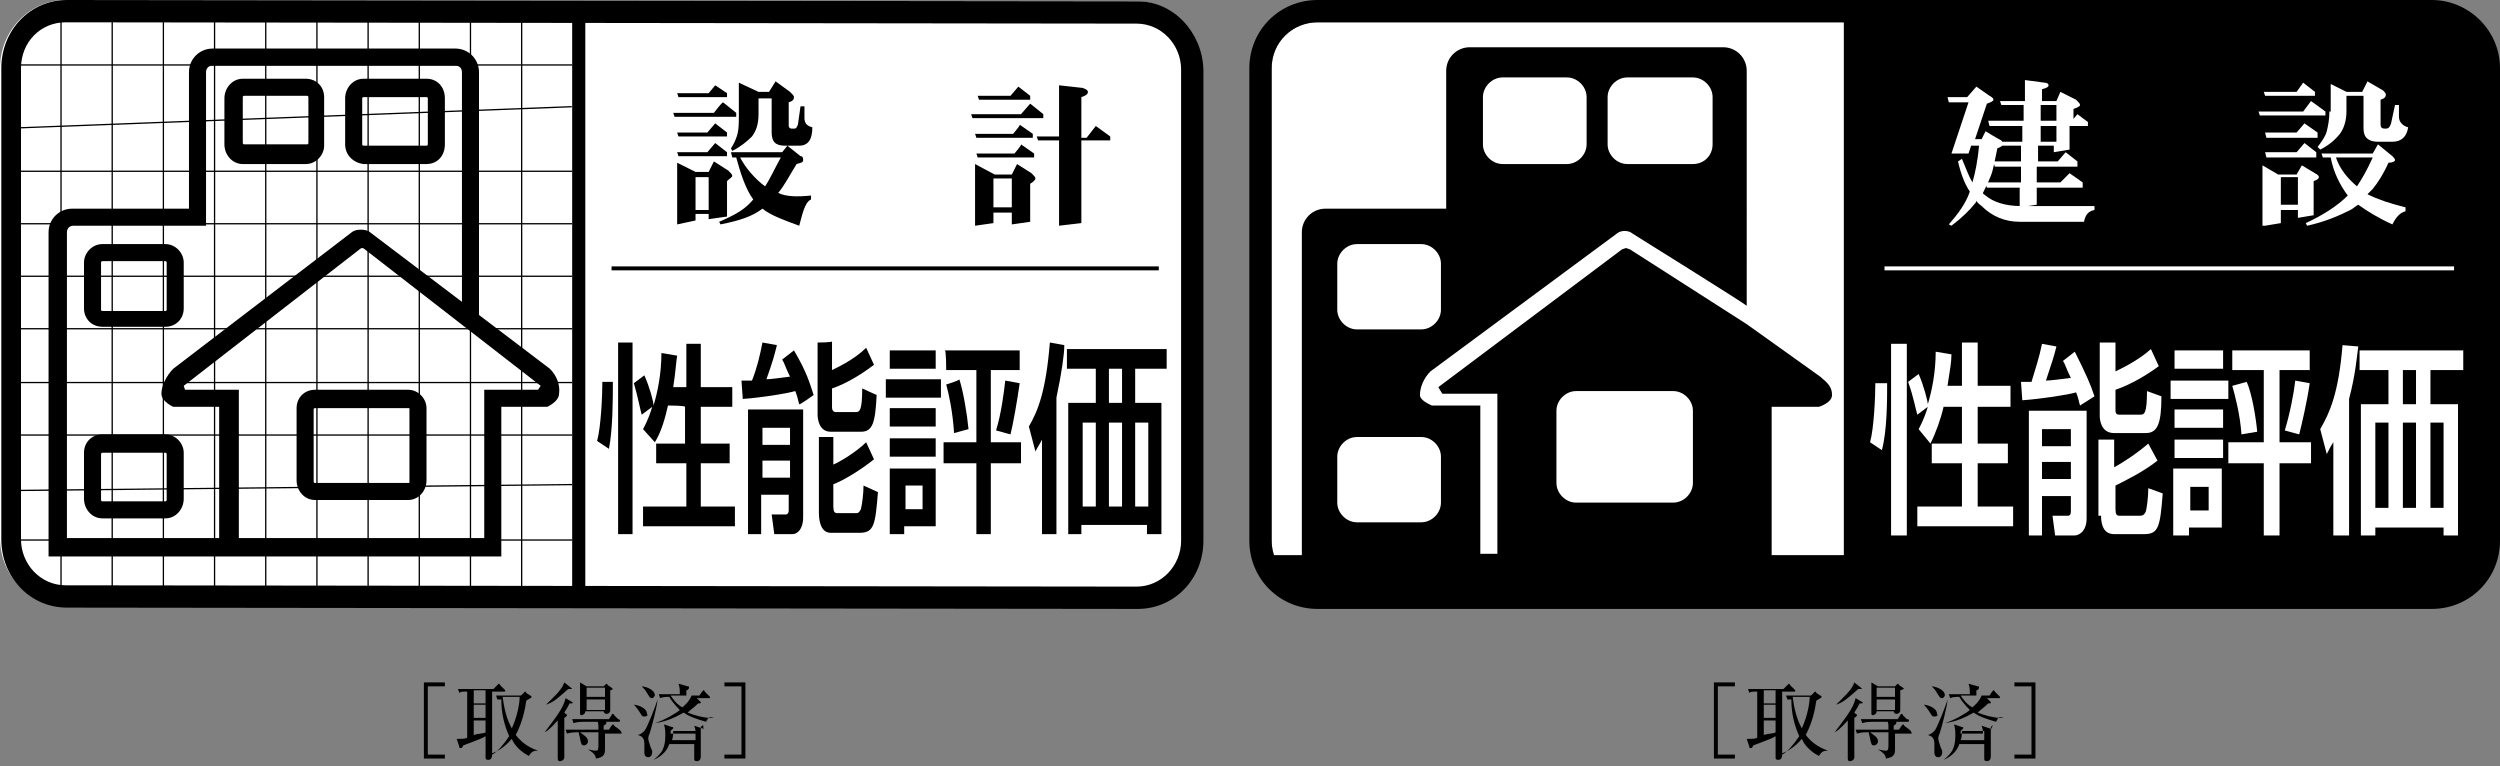
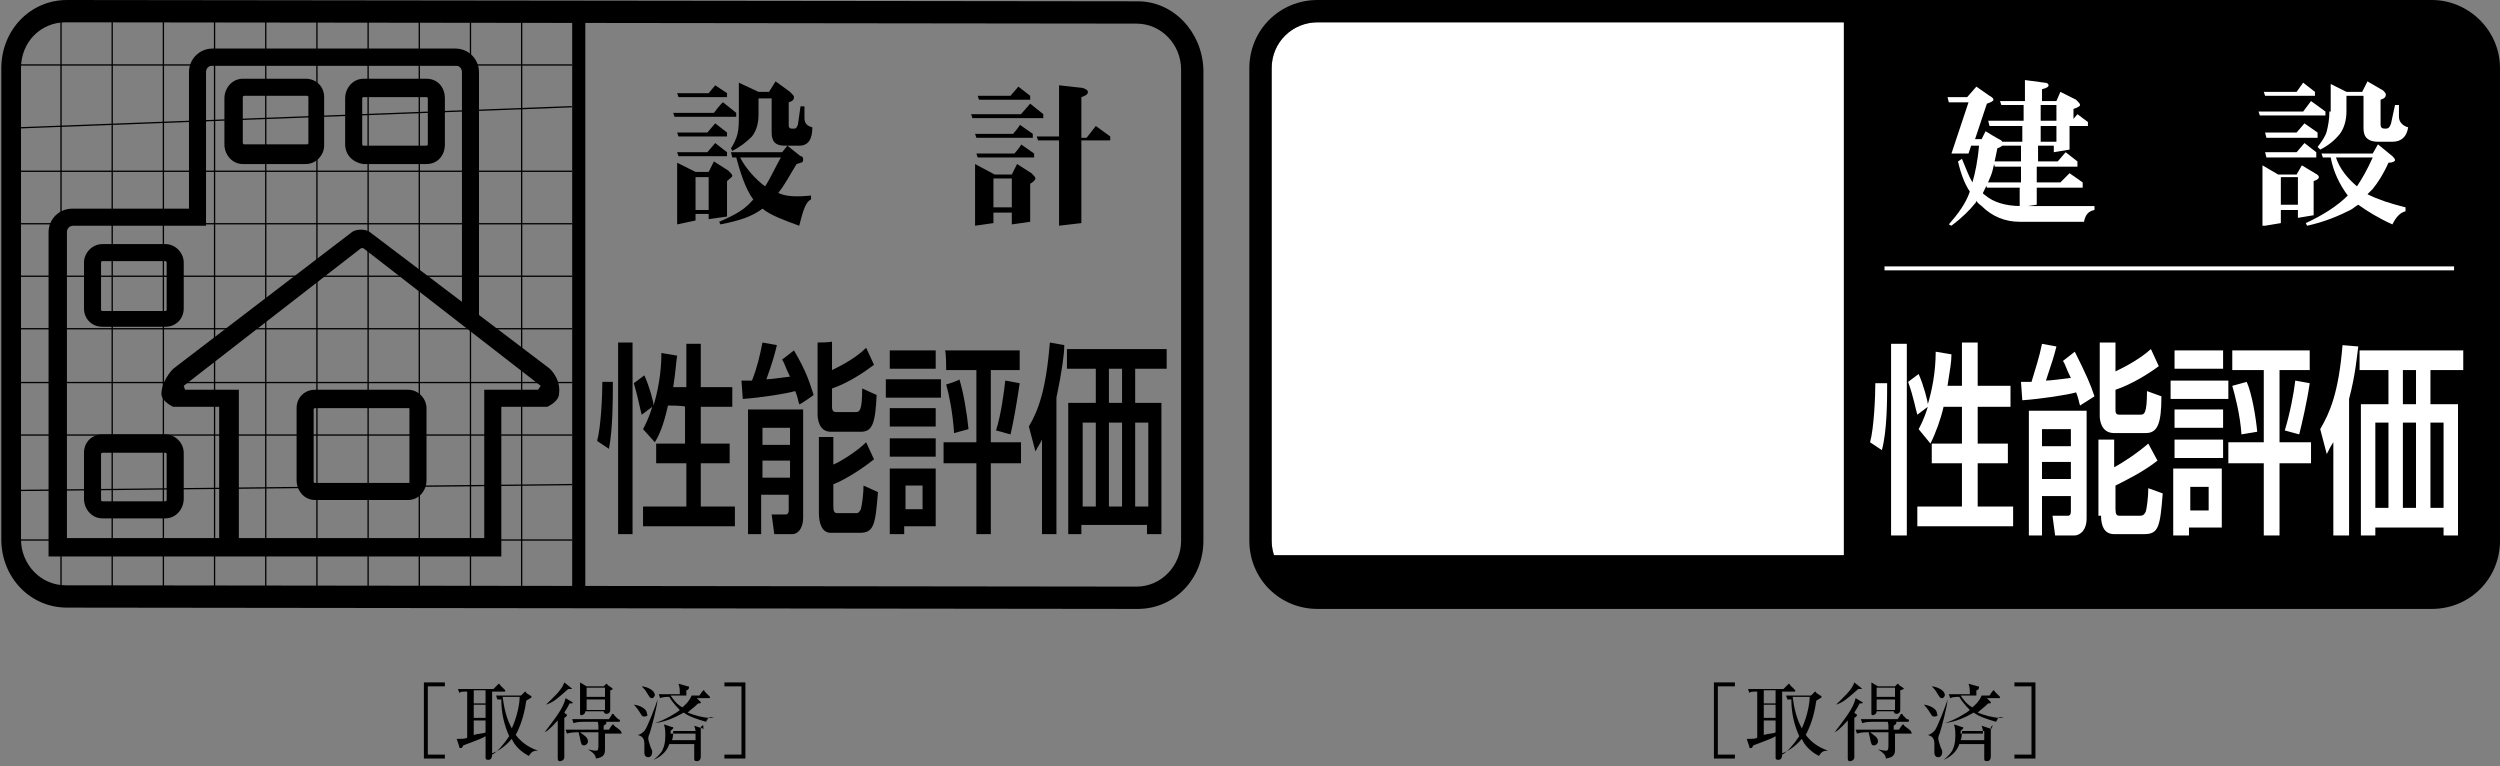
<svg xmlns="http://www.w3.org/2000/svg" version="1.1" id="_レイヤー_2" x="0px" y="0px" viewBox="0 0 190.5 58.4" style="enable-background:new 0 0 190.5 58.4;" xml:space="preserve">
  <rect x="0" y="0" width="190.5" height="58.4" fill="#808080" stroke="none" />
  <style type="text/css">
	.st0{fill:#FFFFFF;}
	.st1{fill:none;}
</style>
  <g id="_配置">
-     <path class="st0" d="M86.6,0.1L5,0C2.3,0,0,2.3,0,5.2L0,41c0,2.8,2.2,5.2,5,5.2l81.6,0.1c2.8,0,5-2.3,5-5.2l0-35.9   C91.6,2.4,89.4,0.1,86.6,0.1z" />
-     <rect x="46.6" y="20.3" width="41.7" height="0.3" />
    <path d="M86.7,0.1L5.1,0c-2.8,0-5,2.3-5,5.2l0,35.9c0,2.9,2.2,5.2,5,5.2l81.6,0.1c2.8,0,5-2.3,5-5.2l0-35.9   C91.6,2.4,89.4,0.1,86.7,0.1z M90,41.2c0,1.9-1.5,3.5-3.4,3.5L5,44.6c-1.9,0-3.4-1.6-3.4-3.5l0-35.9c0-2,1.5-3.5,3.4-3.5l81.6,0.1   c1.9,0,3.4,1.6,3.4,3.5L90,41.2z" />
-     <line class="st1" x1="43.8" y1="0.7" x2="43.8" y2="45.3" />
    <line class="st1" x1="44.1" y1="0.7" x2="44" y2="45.3" />
    <rect x="43.6" y="0.7" width="1" height="44.6" />
    <rect x="8.5" y="0.9" width="0.1" height="44.3" />
    <rect x="4.6" y="0.9" width="0.1" height="44.3" />
    <rect x="12.4" y="0.9" width="0.1" height="44.3" />
    <rect x="16.3" y="0.9" width="0.1" height="44.3" />
    <rect x="24.1" y="0.9" width="0.1" height="44.3" />
    <polygon points="20.2,0.9 20.2,45.2 20.3,45.2 20.3,0.9  " />
    <polygon points="28,1 28,45.2 28.1,45.2 28.1,1  " />
    <rect x="31.9" y="1" width="0.1" height="44.3" />
    <rect x="39.7" y="1" width="0.1" height="44.3" />
    <polygon points="35.8,1 35.8,45.2 35.9,45.2 35.9,1  " />
    <rect x="0.7" y="37.1" transform="matrix(1 -1.059430e-02 1.059430e-02 1 -0.393 0.237)" width="42.9" height="0.1" />
    <rect x="0.7" y="41.1" width="42.9" height="0.1" />
    <rect x="0.7" y="33.1" width="42.9" height="0.1" />
    <rect x="0.7" y="29.1" width="42.9" height="0.1" />
    <rect x="0.7" y="21" width="42.9" height="0.1" />
    <rect x="0.7" y="25" width="42.9" height="0.1" />
    <rect x="0.7" y="17" width="42.9" height="0.1" />
    <rect x="0.7" y="13" width="42.9" height="0.1" />
    <rect x="0.7" y="4.9" width="42.9" height="0.1" />
    <rect x="0.7" y="8.9" transform="matrix(0.999 -3.819980e-02 3.819980e-02 0.999 -0.328 0.855)" width="42.9" height="0.1" />
    <path d="M50.9,30.9c-0.2,0.9-0.5,2-1,2.8L49,32.7c0.1-0.2,0.4-0.7,0.7-1.7l0,0l-0.8,0.6c-0.1-0.3-0.3-1.4-0.6-2.4l0.8-0.6   c0.4,0.9,0.7,2,0.7,2.3h0c0.3-1,0.6-2.4,0.6-4l1.2,0.2c-0.1,0.6-0.1,1.1-0.3,2.4h1l0-3.3h1.1l0,3.3l2.4,0v1.5h-2.4l0,2.8l2.2,0v1.5   l-2.2,0v3.3l2.6,0v1.5l-7,0v-1.5l3.3,0v-3.3H50v-1.5h2.2v-2.8C52.2,30.9,50.9,30.9,50.9,30.9z M47.1,26.1h1.1l0,14.6h-1.1   C47.1,40.7,47.1,26.1,47.1,26.1z M46.7,29.1c0,1.3,0,3.6-0.3,5.1l-0.9-0.6c0.3-1.1,0.4-3.5,0.4-4.5C45.9,29.1,46.7,29.1,46.7,29.1z   " />
    <path d="M60.2,32.6l0,1.3h-2.1v-1.3H60.2z M57,40.7h1v-3l2.1,0v1.2c0,0.2-0.1,0.3-0.2,0.3l-1.1,0l0.2,1.5l1.4,0   c0.3,0,0.8-0.3,0.8-1.3v-8.2h-4.2L57,40.7z M60.2,35.1v1.3h-2.1v-1.3L60.2,35.1z M62.3,26.1l0,5.5c0,0.3,0.1,1.3,1,1.3h2.3   c0.9,0,1.1-0.7,1.2-2.8l-1.1-0.5c0,1.7-0.2,1.8-0.5,1.8l-1.5,0c-0.3,0-0.3-0.3-0.3-0.4l0-1.4c1.2-0.4,2.4-1.2,3.2-1.8l-0.6-1.3   c-0.9,0.9-2.2,1.5-2.6,1.7l0-2.2C63.5,26.1,62.3,26.1,62.3,26.1z M62.4,39.1c0,0.7,0.2,1.5,0.9,1.5h2.2c1.1,0,1.2-0.6,1.4-3.1   L65.8,37c0,0.6-0.1,1.4-0.2,1.8c-0.1,0.2-0.2,0.3-0.3,0.3l-1.5,0c-0.2,0-0.3-0.1-0.3-0.5v-1.7c0.8-0.3,2.1-1.1,3.1-1.9L66,33.7   c-0.7,0.7-2,1.5-2.5,1.7l0-2.1h-1.1C62.4,33.4,62.4,39.1,62.4,39.1z M62,30.1c-0.3-0.9-0.5-1.7-1.5-3.4l-0.9,0.7   c0.2,0.3,0.2,0.5,0.6,1.3c-0.8,0.1-1.5,0.2-1.8,0.2c0.5-1.4,0.6-1.8,0.8-2.6l-1.1-0.2c-0.2,1-0.4,1.9-0.8,2.9l-0.8,0l0.1,1.4   c1.4-0.1,3.3-0.4,4-0.6c0.2,0.5,0.2,0.7,0.3,1C60.9,30.9,62,30.1,62,30.1z" />
    <path d="M70.3,37l0,1.8h-1.3V37C68.9,37,70.3,37,70.3,37z M72.1,28.2h2.3v5.5l-2.5,0v1.6h2.5l0,5.4l1.1,0l0-5.4h2.3v-1.6l-2.3,0   l0-5.5h2.2l0-1.5l-5.7,0C72.1,26.7,72.1,28.2,72.1,28.2z M67.8,28.1h3.5l0-1.4l-3.5,0L67.8,28.1z M76.6,29   c-0.1,0.9-0.3,2.5-0.7,3.8l1.1,0.3c0.2-0.8,0.5-2.5,0.7-3.9C77.7,29.2,76.6,29,76.6,29z M67.8,40.7h1.1v-0.6h2.4l0-4.4l-3.5,0   L67.8,40.7z M67.5,30.3l4.2,0l0-1.4l-4.2,0C67.5,28.9,67.5,30.3,67.5,30.3z M72.1,29.3c0.2,0.7,0.5,2.1,0.6,3.7l1.1-0.3   c-0.1-1.1-0.4-2.9-0.7-3.8C73.1,29,72.1,29.3,72.1,29.3z M67.8,32.5l3.5,0v-1.4l-3.5,0L67.8,32.5z M67.8,34.8l3.5,0v-1.4l-3.5,0   V34.8z" />
    <path d="M85.5,32.2l0,6.4h-1l0-6.4H85.5z M81.3,26.6v1.5h2.2v2.6l-2.1,0l0,10l1,0l0-0.7l5,0v0.7h1.1l0-10l-2,0v-2.6l2.4,0v-1.5   C88.9,26.6,81.3,26.6,81.3,26.6z M85.5,28.1v2.6h-1v-2.6H85.5z M83.5,32.2v6.4h-1l0-6.4C82.5,32.2,83.5,32.2,83.5,32.2z M87.5,32.2   v6.4l-1,0l0-6.4C86.5,32.2,87.5,32.2,87.5,32.2z M79.4,40.7l1.1,0l0-10.4c0.4-1.9,0.6-3.3,0.6-4L80,26.1c-0.3,3.7-0.9,5.2-1.6,6.4   l0.5,1.9c0.2-0.4,0.3-0.5,0.5-0.9h0C79.4,33.5,79.4,40.7,79.4,40.7z" />
    <path d="M53,13.5h1l0,2.5h-1C53,16,53,13.5,53,13.5z M54,7.1h-2.4l0.1,0.3l3.7,0V7.1l-0.9-0.6L54,7.1z M54.4,8.6l-3.1,0l0.1,0.3   l4.7,0V8.6l-1-0.8C55,7.8,54.4,8.6,54.4,8.6z M53.9,10.1l-2.3,0l0.1,0.3l3.7,0l0-0.3l-0.9-0.7C54.5,9.4,53.9,10.1,53.9,10.1z    M53.9,11.6h-2.3l0.1,0.3l3.7,0v-0.3l-0.9-0.7L53.9,11.6z M51.6,17.1l1.4-0.3v-0.5h1v0.4l1.4-0.2v-2.7c0.2-0.2,0.4-0.3,0.4-0.4   c0-0.1-0.1-0.2-0.3-0.4l-1.1-0.7L54,13.1l-1,0l-1.4-0.7C51.6,12.4,51.6,17.1,51.6,17.1z M56.3,8.7c0,0.6,0,1.1-0.1,1.5   c-0.1,0.4-0.3,0.8-0.5,1.1l0.1,0.2c0.6-0.3,1.1-0.7,1.5-1.1c0.3-0.4,0.5-0.9,0.5-1.7l0-1.2h1l0,2.6c0,0.7,0.3,1,1,1h1.1   c0.7,0,1-0.5,1-1.4c-0.4-0.1-0.6-0.3-0.6-0.7V8.1h-0.3l-0.2,1.4c-0.1,0.2-0.1,0.3-0.3,0.3l-0.2,0c-0.1,0-0.2-0.1-0.2-0.2V7.8   c0.3-0.1,0.4-0.2,0.4-0.4c0-0.1-0.1-0.2-0.3-0.4l-1.1-0.8l-0.5,0.8h-0.8l-1.5-0.7C56.3,6.5,56.3,8.7,56.3,8.7z M59.6,11.6l-3.9,0   l0.1,0.4h0.3c0.3,1.1,0.7,2.4,1.3,3.2l0,0c-0.6,0.7-1.2,1.1-2.6,1.7l0.1,0.2c1.5-0.3,2.4-0.6,3.2-1.2c0.6,0.5,1.7,0.9,2.8,1.3   c0.2-0.7,0.4-1.8,0.9-2l0-0.3c-1,0.1-1.9,0.1-2.5-0.2c0.5-0.6,0.9-1.4,1.4-2.2c0.3-0.1,0.5-0.1,0.5-0.3c0-0.1,0-0.3-0.2-0.3l-1-0.8   L59.6,11.6L59.6,11.6z M59.5,12c-0.4,0.7-0.8,1.6-1.2,2.2c-0.7-0.5-1.5-1.4-1.9-2.2C56.4,12,59.5,12,59.5,12z" />
    <path d="M75.7,13.6l1.4,0l0,2.2l-1.4,0C75.7,15.8,75.7,13.6,75.7,13.6z M77,7.3h-2.5l0.1,0.3h3.9V7.3l-0.9-0.7L77,7.3z M77.8,8.7   l-3.8,0l0.1,0.3l5.4,0V8.7l-1-0.8L77.8,8.7z M77.2,10.2l-2.9,0l0.1,0.3l4.3,0v-0.3l-1-0.7C77.8,9.5,77.2,10.2,77.2,10.2z    M77.3,11.7l-2.9,0l0.1,0.3l4.3,0l0-0.3l-1-0.7C77.9,11,77.3,11.7,77.3,11.7z M74.3,17.2l1.4-0.2v-0.8l1.4,0v0.9l1.4-0.2V14   c0.2-0.1,0.4-0.3,0.4-0.4c0-0.1-0.1-0.2-0.3-0.4l-1.1-0.7l-0.4,0.8h-1.3l-1.5-0.8C74.3,12.5,74.3,17.2,74.3,17.2z M82.8,10.5h-0.4   l0-3.1c0.3-0.1,0.5-0.2,0.5-0.4c0-0.1-0.1-0.2-0.4-0.3l-1.8-0.2l0,3.9h-1.7l0.1,0.3h1.6l0,6.5l1.7-0.2v-6.3l2.2,0v-0.3l-1.1-0.8   L82.8,10.5z" />
    <path d="M32.5,6l-4.8,0c-0.8,0-1.4,0.7-1.4,1.5v3.5c0,0.8,0.6,1.4,1.4,1.5h4.8c0.8,0,1.4-0.6,1.4-1.5l0-3.5C33.9,6.6,33.3,6,32.5,6   z M32.6,11c0,0.1-0.1,0.1-0.1,0.1h-4.8c-0.1,0-0.1-0.1-0.1-0.1l0-3.5c0-0.1,0.1-0.1,0.1-0.1l4.8,0c0.1,0,0.1,0.1,0.1,0.1   C32.6,7.4,32.6,11,32.6,11z" />
    <path d="M23.3,6l-4.8,0c-0.8,0-1.4,0.7-1.4,1.5v3.5c0,0.8,0.6,1.5,1.4,1.5l4.8,0c0.8,0,1.4-0.7,1.4-1.4V7.4C24.7,6.6,24.1,6,23.3,6   z M23.5,10.9c0,0.1-0.1,0.1-0.1,0.1h-4.8c-0.1,0-0.1-0.1-0.1-0.2V7.4c0-0.1,0.1-0.1,0.1-0.1l4.8,0c0.1,0,0.1,0.1,0.1,0.1V10.9z" />
    <path d="M12.6,33.1l-4.8,0c-0.8,0-1.4,0.6-1.4,1.4v3.5c0,0.8,0.6,1.5,1.4,1.5l4.8,0c0.8,0,1.4-0.7,1.4-1.5l0-3.5   C14,33.8,13.4,33.1,12.6,33.1z M12.7,38.1c0,0.1-0.1,0.1-0.1,0.1l-4.8,0c-0.1,0-0.1-0.1-0.1-0.1v-3.5c0-0.1,0.1-0.1,0.1-0.1h4.8   c0.1,0,0.1,0.1,0.1,0.1V38.1z" />
    <path d="M12.6,18.6l-4.8,0c-0.8,0-1.4,0.7-1.4,1.4l0,3.5c0,0.8,0.6,1.4,1.4,1.4l4.8,0c0.8,0,1.4-0.6,1.4-1.4l0-3.5   C14,19.3,13.4,18.6,12.6,18.6z M12.7,23.6c0,0.1-0.1,0.1-0.1,0.1l-4.8,0c-0.1,0-0.1-0.1-0.1-0.1V20c0-0.1,0.1-0.1,0.1-0.1h4.8   c0.1,0,0.1,0.1,0.1,0.1L12.7,23.6z" />
    <path d="M31.1,29.7H24c-0.8,0-1.4,0.6-1.4,1.4l0,5.5c0,0.8,0.6,1.5,1.4,1.5l7.1,0c0.8,0,1.4-0.7,1.4-1.5l0-5.5   C32.5,30.4,31.9,29.7,31.1,29.7z M31.2,36.7c0,0.1,0,0.1-0.1,0.1l-7.1,0c0,0-0.1,0-0.1-0.1l0-5.5c0,0,0-0.1,0.1-0.1l7.1,0   c0.1,0,0.1,0,0.1,0.1L31.2,36.7z" />
    <path d="M41.9,28.1l-5.4-4.1l0-18.5c0-1-0.8-1.8-1.8-1.8l-18.5,0c-1,0-1.8,0.8-1.8,1.8l0,10.4l-8.9,0c-1,0-1.8,0.8-1.8,1.8l0,24.7   l30.9,0c0.1,0,0.1,0,0.2,0l3.4,0v-1.3l0,0l0-10.1l3.5,0c0,0,0.9-0.4,0.9-1C42.7,29.3,42.4,28.6,41.9,28.1z M16.7,41L5.1,41v0   l0-23.3c0-0.3,0.2-0.5,0.5-0.5l10.1,0l0-11.7c0-0.3,0.2-0.5,0.5-0.5l18.5,0c0.3,0,0.5,0.2,0.5,0.5l0,17.5l-7-5.3   c0,0-0.2-0.2-0.7-0.2c-0.5,0-0.7,0.2-0.7,0.2L13.2,28.1c-0.5,0.5-0.9,1.3-0.9,1.9c0,0.6,0.9,1,0.9,1l3.5,0   C16.7,30.9,16.7,41,16.7,41z M41,29.7l-4.1,0l0,11.3l-18.7,0l0-11.3h-4.1L14,29.4l13.4-10.4c0,0,0.1-0.1,0.2-0.1l0,0   c0.1,0,0.2,0.1,0.2,0.1l13.4,10.4C41.2,29.4,41,29.7,41,29.7z" />
    <path d="M32.3,57.8V52h1.6v0.3h-1.3v5.2h1.3v0.3C33.9,57.8,32.3,57.8,32.3,57.8z" />
    <path d="M40.3,57.6c-0.6-0.3-1.1-0.8-1.3-1.3c-0.6,0.7-1.2,1-1.5,1.1c0,0.2,0,0.5-0.3,0.5c-0.2,0-0.2-0.1-0.2-0.2   c0-0.1,0-0.6,0-0.7c0-0.1,0-0.8,0-0.9c-0.3,0.2-1.2,0.5-1.7,0.7c-0.1,0.2-0.1,0.2-0.2,0.2c-0.1,0-0.1,0-0.1-0.1l-0.2-0.6   c0.2,0,0.2,0,0.3,0c0.1,0,0.4,0,0.5-0.1v-3.5c-0.4,0-0.5,0-0.6,0.1l-0.1-0.3c0.5,0,1,0,1,0h1.7l0.3-0.3c0.1-0.1,0.1-0.1,0.1-0.1   c0,0,0.1,0,0.1,0.1l0.3,0.3c0,0,0.1,0.1,0.1,0.1c0,0.1,0,0.1-0.1,0.1h-0.9c0,2.4,0,2.7,0,4.8c0.4-0.2,0.9-0.8,1.3-1.4   c-0.4-0.9-0.6-1.8-0.6-2.8c-0.2,0-0.2,0-0.3,0l-0.1-0.3c0.5,0,1,0,1,0h0.9l0.2-0.2c0.1-0.1,0.1-0.1,0.1-0.1c0,0,0.1,0,0.1,0.1   l0.3,0.2c0.1,0,0.1,0.1,0.1,0.1c0,0,0,0.1-0.1,0.1c-0.1,0.1-0.2,0.1-0.3,0.2c-0.2,1.5-0.7,2.4-0.8,2.6c0.3,0.4,0.8,0.9,1.7,1.2v0   C40.6,57.2,40.5,57.3,40.3,57.6L40.3,57.6z M37,52.6h-0.9v1H37V52.6z M37,53.7h-0.9v1H37V53.7z M37,54.9h-0.9V56   c0.3-0.1,0.8-0.1,0.9-0.2V54.9z M38.6,53.1c-0.1,0-0.2,0-0.3,0c0.1,0.8,0.3,1.7,0.7,2.4c0.5-1.1,0.6-2.1,0.6-2.4   C39.6,53.1,38.6,53.1,38.6,53.1z" />
    <path d="M43.6,53.6c0,0-0.1,0-0.2,0c-0.1,0.2-0.2,0.4-0.4,0.7l0.1,0.1c0.1,0,0.1,0.1,0.1,0.1s0,0.1-0.2,0.2c0,0.8,0,1.8,0,2.4   c0,0.1,0,0.5,0,0.6c0,0.2-0.2,0.3-0.3,0.3c-0.1,0-0.2,0-0.2-0.2c0-0.1,0-0.6,0-0.7c0-0.4,0-0.6,0-2.2c-0.2,0.2-0.6,0.7-1,0.9l0,0   c0.9-1.2,1.4-1.8,1.6-2.6l0.5,0.3C43.6,53.5,43.7,53.5,43.6,53.6C43.7,53.6,43.6,53.6,43.6,53.6L43.6,53.6z M43.3,52.5   c-0.8,0.7-1.1,1-1.7,1.2l0,0c0.6-0.6,1.2-1.1,1.4-1.7l0.5,0.4c0,0,0.1,0.1,0.1,0.1C43.6,52.5,43.5,52.5,43.3,52.5L43.3,52.5z    M47.3,55.9h-1.2c0,0.2,0,1,0,1.1c0,0.4,0,0.7-0.7,0.8c0-0.2-0.1-0.4-0.6-0.7l0,0c0.4,0.1,0.5,0.1,0.6,0.1c0.2,0,0.2-0.1,0.2-0.6   c0-0.1,0-0.6,0-0.8h-1.4c0.4,0.3,0.6,0.4,0.6,0.7c0,0.2-0.2,0.3-0.3,0.3c-0.2,0-0.2-0.1-0.3-0.5c0-0.1-0.1-0.4-0.1-0.5h-0.1   c-0.2,0-0.5,0-0.8,0.1l-0.1-0.3c0.4,0,0.8,0,1,0h1.5c0-0.4,0-0.5-0.1-0.7l0.6,0.1c0.1,0,0.1,0,0.1,0.1c0,0.1-0.1,0.1-0.2,0.2v0.3   h0.4l0.2-0.3c0.1-0.1,0.1-0.1,0.1-0.1c0,0,0.1,0,0.1,0.1l0.4,0.3c0,0,0.1,0.1,0.1,0.1C47.4,55.9,47.4,55.9,47.3,55.9L47.3,55.9z    M47.2,55h-2.7c-0.1,0-0.5,0-0.8,0.1l-0.1-0.3c0.4,0,0.9,0,1,0h1.8l0.2-0.3c0-0.1,0.1-0.1,0.1-0.1c0,0,0.1,0,0.1,0.1l0.3,0.3   C47.2,54.8,47.3,54.9,47.2,55C47.3,54.9,47.2,55,47.2,55z M46.5,52.6c0,0.2,0,1.2,0,1.5c0,0.3-0.3,0.3-0.3,0.3   c-0.1,0-0.2-0.1-0.2-0.2h-1.4c0,0.2-0.2,0.3-0.3,0.3c-0.1,0-0.1-0.1-0.1-0.1c0,0,0-0.1,0-0.1c0-0.3,0-1.2,0-1.6c0-0.4,0-0.5,0-0.7   l0.5,0.3H46l0.1-0.1c0,0,0.1-0.1,0.1-0.1c0,0,0.1,0,0.1,0.1l0.3,0.2c0,0,0.1,0.1,0.1,0.1C46.7,52.5,46.6,52.6,46.5,52.6L46.5,52.6z    M46.1,52.4h-1.4v0.7h1.4V52.4z M46.1,53.3h-1.4v0.8h1.4V53.3z" />
    <path d="M49.1,54.6c-0.2,0-0.2-0.1-0.4-0.4c-0.2-0.3-0.3-0.4-0.4-0.5l0,0c0.2,0,1,0.2,1,0.7C49.4,54.5,49.3,54.6,49.1,54.6   L49.1,54.6z M49.5,55.9c-0.1,0.2-0.1,0.3-0.1,0.4c0,0.1,0.1,0.4,0.1,0.4c0.1,0.4,0.2,0.4,0.2,0.6c0,0.2-0.1,0.4-0.3,0.4   c-0.3,0-0.3-0.3-0.3-0.4c0-0.1,0-0.5,0-0.6c0-0.5-0.2-0.6-0.5-0.7v0c0.1,0,0.3-0.1,0.5-0.3c0.2-0.2,0.9-2,1-2.4l0,0   C50.1,53.8,49.6,55.6,49.5,55.9z M49.7,53.2c-0.2,0-0.2-0.1-0.4-0.4c-0.1-0.2-0.3-0.4-0.4-0.5l0,0c0.2,0,1,0.2,1,0.7   C49.9,53,49.8,53.2,49.7,53.2z M53.8,55c-0.7-0.2-1.3-0.4-1.7-0.7c-0.7,0.4-1.4,0.7-2.2,0.8v0c0.7-0.2,1.7-0.8,1.9-1   c-0.4-0.4-0.7-0.8-0.8-1c-0.2,0-0.5,0-0.7,0.1l-0.1-0.3c0.4,0,0.8,0,1,0h0.6c0-0.4,0-0.5-0.1-0.8l0.7,0.2c0.1,0,0.1,0,0.1,0.1   c0,0.1-0.1,0.2-0.2,0.2c0,0.1,0,0.3,0,0.4h1l0.2-0.3c0,0,0.1-0.1,0.1-0.1c0,0,0.1,0,0.1,0.1l0.3,0.3c0,0,0.1,0.1,0.1,0.1   c0,0.1,0,0.1-0.1,0.1h-0.9l0.2,0.2c0,0,0.1,0.1,0.1,0.1c0,0.1,0,0.1-0.2,0.1c-0.3,0.3-0.6,0.5-0.8,0.7c0.5,0.2,1.2,0.4,1.7,0.4   c0,0,0.1,0,0.3,0l0,0C54.1,54.6,54,54.6,53.8,55z M53.4,55.4c0,0.6,0,1.6,0,2.2c0,0.1,0,0.4-0.3,0.4c-0.2,0-0.2-0.1-0.2-0.2   c0,0,0-0.2,0-0.2c0-0.2,0-0.6,0-0.9h-1.9c-0.2,0.6-0.7,1-1.2,1.2v0c0.4-0.3,0.7-0.7,0.7-0.8c0.1-0.2,0.2-0.5,0.2-1.1   c0-0.6-0.1-0.7-0.1-0.8l0.6,0.2c0.1,0,0.1,0,0.1,0.1c0,0-0.1,0.1-0.2,0.2l0,0.2H53c0-0.3,0-0.3-0.1-0.6l0.6,0.2c0,0,0.1,0,0.1,0.1   C53.6,55.2,53.6,55.2,53.4,55.4L53.4,55.4z M51.1,53c0.4,0.6,0.7,0.8,0.9,0.9c0.1-0.1,0.5-0.4,0.7-0.9H51.1L51.1,53z M53,55.7h-1.7   c0,0.1,0,0.5-0.1,0.7H53L53,55.7z" />
    <path d="M55.2,57.8v-0.3h1.3v-5.2h-1.3V52h1.6v5.8H55.2z" />
    <path d="M130.6,57.8V52h1.6v0.3h-1.3v5.2h1.3v0.3C132.2,57.8,130.6,57.8,130.6,57.8z" />
    <path d="M138.6,57.6c-0.6-0.3-1.1-0.8-1.3-1.3c-0.6,0.7-1.2,1-1.5,1.1c0,0.2,0,0.5-0.3,0.5c-0.2,0-0.2-0.1-0.2-0.2   c0-0.1,0-0.6,0-0.7c0-0.1,0-0.8,0-0.9c-0.3,0.2-1.2,0.5-1.7,0.7c-0.1,0.2-0.1,0.2-0.2,0.2c-0.1,0-0.1,0-0.1-0.1l-0.2-0.6   c0.2,0,0.2,0,0.3,0c0.1,0,0.4,0,0.5-0.1v-3.5c-0.4,0-0.5,0-0.6,0.1l-0.1-0.3c0.5,0,1,0,1,0h1.7l0.3-0.3c0.1-0.1,0.1-0.1,0.1-0.1   c0,0,0.1,0,0.1,0.1l0.3,0.3c0,0,0.1,0.1,0.1,0.1c0,0.1,0,0.1-0.1,0.1h-0.9c0,2.4,0,2.7,0,4.8c0.4-0.2,0.9-0.8,1.3-1.4   c-0.4-0.9-0.6-1.8-0.6-2.8c-0.2,0-0.2,0-0.3,0l-0.1-0.3c0.5,0,1,0,1,0h0.9l0.2-0.2c0.1-0.1,0.1-0.1,0.1-0.1c0,0,0.1,0,0.1,0.1   l0.3,0.2c0.1,0,0.1,0.1,0.1,0.1c0,0,0,0.1-0.1,0.1c-0.1,0.1-0.2,0.1-0.3,0.2c-0.2,1.5-0.7,2.4-0.8,2.6c0.3,0.4,0.8,0.9,1.7,1.2v0   C138.9,57.2,138.8,57.3,138.6,57.6L138.6,57.6z M135.3,52.6h-0.9v1h0.9V52.6z M135.3,53.7h-0.9v1h0.9V53.7z M135.3,54.9h-0.9V56   c0.3-0.1,0.8-0.1,0.9-0.2V54.9z M136.9,53.1c-0.1,0-0.2,0-0.3,0c0.1,0.8,0.3,1.7,0.7,2.4c0.5-1.1,0.6-2.1,0.6-2.4   C137.9,53.1,136.9,53.1,136.9,53.1z" />
    <path d="M141.9,53.6c0,0-0.1,0-0.2,0c-0.1,0.2-0.2,0.4-0.4,0.7l0.1,0.1c0.1,0,0.1,0.1,0.1,0.1s0,0.1-0.2,0.2c0,0.8,0,1.8,0,2.4   c0,0.1,0,0.5,0,0.6c0,0.2-0.2,0.3-0.3,0.3c-0.1,0-0.2,0-0.2-0.2c0-0.1,0-0.6,0-0.7c0-0.4,0-0.6,0-2.2c-0.2,0.2-0.6,0.7-1,0.9l0,0   c0.9-1.2,1.4-1.8,1.6-2.6l0.5,0.3C141.9,53.5,142,53.5,141.9,53.6C142,53.6,141.9,53.6,141.9,53.6L141.9,53.6z M141.6,52.5   c-0.8,0.7-1.1,1-1.7,1.2l0,0c0.6-0.6,1.2-1.1,1.4-1.7l0.5,0.4c0,0,0.1,0.1,0.1,0.1C141.9,52.5,141.8,52.5,141.6,52.5L141.6,52.5z    M145.6,55.9h-1.2c0,0.2,0,1,0,1.1c0,0.4,0,0.7-0.7,0.8c0-0.2-0.1-0.4-0.6-0.7l0,0c0.4,0.1,0.5,0.1,0.6,0.1c0.2,0,0.2-0.1,0.2-0.6   c0-0.1,0-0.6,0-0.8h-1.4c0.4,0.3,0.6,0.4,0.6,0.7c0,0.2-0.2,0.3-0.3,0.3c-0.2,0-0.2-0.1-0.3-0.5c0-0.1-0.1-0.4-0.1-0.5h-0.1   c-0.2,0-0.5,0-0.8,0.1l-0.1-0.3c0.4,0,0.8,0,1,0h1.5c0-0.4,0-0.5-0.1-0.7l0.6,0.1c0.1,0,0.1,0,0.1,0.1c0,0.1-0.1,0.1-0.2,0.2v0.3   h0.4l0.2-0.3c0.1-0.1,0.1-0.1,0.1-0.1c0,0,0.1,0,0.1,0.1l0.4,0.3c0,0,0.1,0.1,0.1,0.1C145.7,55.9,145.7,55.9,145.6,55.9L145.6,55.9   z M145.4,55h-2.7c-0.1,0-0.5,0-0.8,0.1l-0.1-0.3c0.4,0,0.9,0,1,0h1.8l0.2-0.3c0-0.1,0.1-0.1,0.1-0.1c0,0,0.1,0,0.1,0.1l0.3,0.3   C145.5,54.8,145.5,54.9,145.4,55C145.5,54.9,145.5,55,145.4,55z M144.8,52.6c0,0.2,0,1.2,0,1.5c0,0.3-0.3,0.3-0.3,0.3   c-0.1,0-0.2-0.1-0.2-0.2H143c0,0.2-0.2,0.3-0.3,0.3c-0.1,0-0.1-0.1-0.1-0.1c0,0,0-0.1,0-0.1c0-0.3,0-1.2,0-1.6c0-0.4,0-0.5,0-0.7   l0.5,0.3h1.3l0.1-0.1c0,0,0.1-0.1,0.1-0.1c0,0,0.1,0,0.1,0.1l0.3,0.2c0,0,0.1,0.1,0.1,0.1C145,52.5,144.9,52.6,144.8,52.6   L144.8,52.6z M144.3,52.4H143v0.7h1.4V52.4z M144.3,53.3H143v0.8h1.4V53.3z" />
    <path d="M147.4,54.6c-0.2,0-0.2-0.1-0.4-0.4c-0.2-0.3-0.3-0.4-0.4-0.5l0,0c0.2,0,1,0.2,1,0.7C147.7,54.5,147.6,54.6,147.4,54.6   L147.4,54.6z M147.8,55.9c-0.1,0.2-0.1,0.3-0.1,0.4c0,0.1,0.1,0.4,0.1,0.4c0.1,0.4,0.2,0.4,0.2,0.6c0,0.2-0.1,0.4-0.3,0.4   c-0.3,0-0.3-0.3-0.3-0.4c0-0.1,0-0.5,0-0.6c0-0.5-0.2-0.6-0.5-0.7v0c0.1,0,0.3-0.1,0.5-0.3c0.2-0.2,0.9-2,1-2.4l0,0   C148.4,53.8,147.9,55.6,147.8,55.9z M148,53.2c-0.2,0-0.2-0.1-0.4-0.4c-0.1-0.2-0.3-0.4-0.4-0.5l0,0c0.2,0,1,0.2,1,0.7   C148.2,53,148.1,53.2,148,53.2z M152.1,55c-0.7-0.2-1.3-0.4-1.7-0.7c-0.7,0.4-1.4,0.7-2.2,0.8v0c0.7-0.2,1.7-0.8,1.9-1   c-0.4-0.4-0.7-0.8-0.8-1c-0.2,0-0.5,0-0.7,0.1l-0.1-0.3c0.4,0,0.8,0,1,0h0.6c0-0.4,0-0.5-0.1-0.8l0.7,0.2c0.1,0,0.1,0,0.1,0.1   c0,0.1-0.1,0.2-0.2,0.2c0,0.1,0,0.3,0,0.4h1l0.2-0.3c0,0,0.1-0.1,0.1-0.1c0,0,0.1,0,0.1,0.1l0.3,0.3c0,0,0.1,0.1,0.1,0.1   c0,0.1,0,0.1-0.1,0.1h-0.9l0.2,0.2c0,0,0.1,0.1,0.1,0.1c0,0.1,0,0.1-0.2,0.1c-0.3,0.3-0.6,0.5-0.8,0.7c0.5,0.2,1.2,0.4,1.7,0.4   c0,0,0.1,0,0.3,0l0,0C152.3,54.6,152.3,54.6,152.1,55z M151.7,55.4c0,0.6,0,1.6,0,2.2c0,0.1,0,0.4-0.3,0.4c-0.2,0-0.2-0.1-0.2-0.2   c0,0,0-0.2,0-0.2c0-0.2,0-0.6,0-0.9h-1.9c-0.2,0.6-0.7,1-1.2,1.2v0c0.4-0.3,0.7-0.7,0.7-0.8c0.1-0.2,0.2-0.5,0.2-1.1   c0-0.6-0.1-0.7-0.1-0.8l0.6,0.2c0.1,0,0.1,0,0.1,0.1c0,0-0.1,0.1-0.2,0.2l0,0.2h1.7c0-0.3,0-0.3-0.1-0.6l0.6,0.2c0,0,0.1,0,0.1,0.1   C151.9,55.2,151.9,55.2,151.7,55.4L151.7,55.4z M149.4,53c0.4,0.6,0.7,0.8,0.9,0.9c0.1-0.1,0.5-0.4,0.7-0.9H149.4L149.4,53z    M151.2,55.7h-1.7c0,0.1,0,0.5-0.1,0.7h1.8L151.2,55.7z" />
    <path d="M153.5,57.8v-0.3h1.3v-5.2h-1.3V52h1.6v5.8H153.5z" />
  </g>
  <g>
    <g>
      <path class="st0" d="M188.8,41.2c0,1.9-1.6,3.5-3.5,3.5h-84.9c-2,0-3.5-1.6-3.5-3.5v-36c0-2,1.6-3.5,3.5-3.5h84.9    c1.9,0,3.5,1.6,3.5,3.5V41.2z" />
      <g>
        <g>
          <g>
            <path d="M185.3,0h-84.9c-2.9,0-5.2,2.3-5.2,5.2v36c0,2.9,2.3,5.2,5.2,5.2h84.9c2.9,0,5.2-2.3,5.2-5.2v-36       C190.5,2.3,188.1,0,185.3,0z M188.8,41.2c0,1.9-1.6,3.5-3.5,3.5h-84.9c-2,0-3.5-1.6-3.5-3.5v-36c0-2,1.6-3.5,3.5-3.5h84.9       c1.9,0,3.5,1.6,3.5,3.5V41.2z" />
            <path d="M189.3,3.8v39.6c0,0-1.5,2-2.6,2.1h-46.2V0.7h45.2C188.5,0.7,189.3,3.8,189.3,3.8z" />
            <rect x="143.6" y="20.3" class="st0" width="43.4" height="0.3" />
            <line x1="140.8" y1="0.7" x2="140.8" y2="45.5" />
            <line x1="141" y1="0.7" x2="141" y2="45.5" />
            <path d="M96.6,42.3h44.3v3.2h-40.5C96.8,45.5,96.6,42.3,96.6,42.3z" />
-             <path d="M138.7,28.7l-5.6-4v0c-1.4-0.9-8.9-5.7-8.9-5.7c0,0-0.3-0.1-0.3-0.1c0,0-0.3,0.1-0.3,0.1l-14,10.5l0.3,0.5       c0,0,3.9,0,4.2,0c0,0.3,0,11.9,0,12.2c-0.2,0-1,0-1.3,0c0-0.3,0-11.3,0-11.3l-3.7,0c-0.2-0.1-0.9-0.4-0.9-0.8       c0-0.6,0.3-1.3,0.8-1.8l14.2-10.5l0,0c0,0,0.2-0.2,0.6-0.2c0.4,0,0.6,0.2,0.6,0.2c0,0,8.5,5.3,8.7,5.5V5.4c0-1-0.8-1.8-1.8-1.8       H112c-1,0-1.8,0.8-1.8,1.8v10.5H101c-1,0-1.8,0.8-1.8,1.8v24.8l32.1,0c0.1,0,0.1,0,0.2,0h3.5v-1.3V31h3.6c0,0,1-0.3,1-0.9       C139.6,29.5,139.3,29.2,138.7,28.7z M122.5,7.4c0-0.8,0.7-1.5,1.5-1.5h5c0.8,0,1.5,0.7,1.5,1.5V11c0,0.8-0.6,1.5-1.5,1.5h-5       c-0.8,0-1.5-0.7-1.5-1.5V7.4z M113,7.4c0-0.8,0.7-1.5,1.5-1.5h4.9c0.8,0,1.5,0.7,1.5,1.5V11c0,0.8-0.7,1.5-1.5,1.5h-4.9       c-0.8,0-1.5-0.7-1.5-1.5V7.4z M101.9,20.1c0-0.8,0.7-1.5,1.5-1.5h4.9c0.8,0,1.5,0.7,1.5,1.5v3.5c0,0.8-0.7,1.5-1.5,1.5h-4.9       c-0.8,0-1.5-0.7-1.5-1.5V20.1z M109.8,38.3c0,0.8-0.7,1.5-1.5,1.5h-4.9c-0.8,0-1.5-0.7-1.5-1.5v-3.5c0-0.8,0.7-1.5,1.5-1.5h4.9       c0.8,0,1.5,0.7,1.5,1.5V38.3z M129,36.8c0,0.8-0.7,1.5-1.5,1.5h-7.4c-0.8,0-1.5-0.7-1.5-1.5v-5.5c0-0.8,0.7-1.5,1.5-1.5h7.4       c0.8,0,1.5,0.7,1.5,1.5V36.8z" />
            <path class="st0" d="M156.7,8v1.2h-1.2V8H156.7z M149.9,7.4h-1.5l0.1,0.4h1.5l-1.3,3.9h1.3l0.2-0.6h0.6       c-0.1,1.2-0.3,2.1-0.5,2.8c-0.3-0.5-0.5-1.1-0.8-1.8l-0.3,0.2c0.2,0.9,0.5,1.7,0.9,2.3c-0.3,0.9-0.9,1.7-1.6,2.5l0.2,0.1       c0.8-0.6,1.4-1.2,1.8-1.7c0,0,0.1-0.1,0.1-0.2c0.1,0.2,0.3,0.3,0.4,0.4c0.8,0.8,1.8,1.2,2.9,1.2h4.9c0.1-0.5,0.3-0.8,0.8-0.9       v-0.3h-5.6c-1.2,0-2.1-0.3-2.7-0.8c-0.1-0.1-0.2-0.1-0.2-0.2c0.2-0.4,0.4-0.8,0.6-1.3c0.2-0.5,0.3-1.2,0.5-2.1       c0.3-0.1,0.4-0.2,0.4-0.3c0-0.1,0-0.2-0.1-0.3c0,0-0.4-0.2-1.2-0.7l-0.3,0.6h-0.5l0.9-2.7c0.3-0.1,0.5-0.2,0.5-0.3       c0-0.1-0.1-0.2-0.3-0.3l-1-0.7L149.9,7.4z M156.7,7.7h-1.1V6.8c0.4-0.1,0.5-0.2,0.5-0.3c0-0.1-0.1-0.2-0.3-0.2l-1.5-0.2v1.6       h-1.9l0.1,0.3h1.7v1.2h-2.7l0.1,0.4h2.5v1.2h-1.8l0.1,0.3h1.6v1.2h-2.1l0.1,0.4h2v1.2h-2.7l0.1,0.4h2.5v1.5l1.3-0.2v-1.3h3.5       v-0.4l-1-0.7l-0.7,0.7h-1.8v-1.2h3.1v-0.4l-0.9-0.7l-0.6,0.7h-1.5v-1.2h1.2v0.5l1.2-0.2V9.6h1.4V9.3l-0.8-0.6l-0.5,0.6H158V8.3       c0.3-0.1,0.5-0.2,0.5-0.3c0-0.1-0.1-0.2-0.3-0.4L157,7L156.7,7.7z M156.7,9.6v1.2h-1.2V9.6H156.7z" />
            <path class="st0" d="M173.8,13.5h1.3v2.1h-1.3V13.5z M175,7h-2.5l0.1,0.3h3.8V7l-0.9-0.7L175,7z M175.5,8.5h-3.4l0.1,0.3h5V8.5       l-1.1-0.8L175.5,8.5z M175,10.1h-2.4l0.1,0.4h3.9v-0.4l-1-0.7L175,10.1z M175,11.6h-2.4l0.1,0.4h3.8v-0.4l-0.9-0.7L175,11.6z        M172.6,17.2l1.2-0.2V16h1.3v0.6l1.2-0.2v-2.6c0.3-0.1,0.4-0.2,0.4-0.3c0-0.1-0.1-0.2-0.3-0.3l-1-0.6l-0.4,0.7h-1.4l-1.2-0.7       V17.2z M177.5,8.5c0,0.6-0.1,1.1-0.2,1.5c-0.1,0.4-0.4,0.8-0.7,1.2l0.2,0.2c0.6-0.3,1.1-0.7,1.5-1.2c0.3-0.4,0.5-1,0.5-1.7V7.3       h1.3v2.5c0,0.7,0.4,1,1.1,1h1.1c0.7,0,1.1-0.4,1.2-1.1c-0.4-0.1-0.7-0.4-0.7-0.8V8h-0.3l-0.3,1.4c-0.1,0.3-0.2,0.4-0.4,0.4       h-0.1c-0.2,0-0.3-0.1-0.3-0.3V7.6c0.3-0.1,0.4-0.2,0.4-0.4c0-0.1-0.1-0.2-0.2-0.3l-1.2-0.7L180,7h-1.2l-1.2-0.6V8.5z        M180.8,11.7h-3.9L177,12h0.6c0.2,1.1,0.7,2.1,1.3,2.9l0,0c-0.8,0.8-1.9,1.5-3.2,2.1l0.1,0.2c1.4-0.3,2.5-0.8,3.3-1.2       c0.2-0.1,0.4-0.3,0.6-0.4c0.7,0.5,1.5,1,2.6,1.5c0.3-0.6,0.6-0.9,1-1l0-0.3c-1.2-0.3-2.1-0.6-2.9-1c0.1-0.1,0.3-0.3,0.4-0.4       c0.4-0.5,0.8-1.1,1.2-2c0.3,0,0.5-0.1,0.5-0.2c0-0.1-0.1-0.2-0.2-0.3l-1.1-0.9L180.8,11.7z M180.8,12c-0.4,0.9-0.8,1.6-1.2,2.2       c-0.7-0.6-1.3-1.3-1.6-2.2H180.8z" />
            <path class="st0" d="M148.1,31c-0.2,0.9-0.6,2-1,2.8l-0.9-1.1c0.1-0.2,0.4-0.7,0.7-1.7l0,0l-0.8,0.6c-0.1-0.3-0.3-1.4-0.7-2.5       l0.8-0.6c0.4,0.9,0.7,2.1,0.7,2.3h0c0.3-1,0.6-2.4,0.6-4l1.2,0.2c0,0.6-0.1,1.1-0.3,2.4h1.1v-3.3h1.2v3.3h2.5V31h-2.5v2.8h2.3       v1.5h-2.3v3.3h2.7v1.5h-7.3v-1.5h3.4v-3.3h-2.3v-1.5h2.3V31H148.1z M144.1,26.2h1.2v14.6h-1.2V26.2z M143.8,29.2       c0,1.3,0,3.6-0.4,5.1l-0.9-0.6c0.3-1.1,0.4-3.5,0.4-4.5H143.8z M157.8,32.7V34h-2.2v-1.3H157.8z M154.5,40.8h1.1v-3h2.2V39       c0,0.2-0.1,0.3-0.2,0.3h-1.2l0.2,1.5h1.5c0.3,0,0.9-0.3,0.9-1.3v-8.2h-4.4V40.8z M157.8,35.2v1.3h-2.2v-1.3H157.8z M160,26.2       v5.5c0,0.3,0.1,1.3,1.1,1.3h2.4c0.9,0,1.2-0.7,1.2-2.8l-1.1-0.4c0,1.7-0.2,1.8-0.5,1.8h-1.6c-0.3,0-0.3-0.2-0.3-0.4v-1.5       c1.2-0.4,2.5-1.2,3.3-1.8l-0.6-1.3c-1,0.9-2.3,1.5-2.7,1.7v-2.2H160z M160.1,39.3c0,0.7,0.2,1.4,1,1.4h2.3       c1.1,0,1.2-0.6,1.4-3.1l-1.1-0.4c0,0.6-0.1,1.5-0.2,1.8c-0.1,0.2-0.2,0.3-0.4,0.3h-1.6c-0.2,0-0.3-0.1-0.3-0.5V37       c0.8-0.4,2.2-1.1,3.2-1.9l-0.7-1.3c-0.8,0.7-2,1.5-2.6,1.8v-2.1h-1.2V39.3z M159.6,30.2c-0.3-0.9-0.6-1.6-1.5-3.4l-0.9,0.7       c0.2,0.3,0.2,0.5,0.6,1.3c-0.8,0.1-1.6,0.2-1.9,0.2c0.5-1.5,0.6-1.8,0.8-2.6l-1.1-0.2c-0.2,1-0.5,1.9-0.8,2.9l-0.8,0l0.1,1.4       c1.4-0.1,3.4-0.4,4.1-0.6c0.2,0.5,0.2,0.7,0.3,1L159.6,30.2z M184.1,32.2v6.5h-1v-6.5H184.1z M179.8,26.7v1.5h2.2v2.6h-2.1v10       h1.1v-0.6h5.2v0.6h1.1v-10h-2.1v-2.6h2.5v-1.5H179.8z M184.1,28.2v2.6h-1v-2.6H184.1z M182,32.2v6.5h-1v-6.5H182z M186.2,32.2       v6.5h-1v-6.5H186.2z M177.8,40.8h1.2V30.4c0.5-1.9,0.6-3.3,0.7-4l-1.2-0.1c-0.3,3.7-1,5.2-1.7,6.4l0.5,1.9       c0.2-0.4,0.3-0.6,0.5-0.9h0V40.8z M165.7,32.6h3.7v-1.4h-3.7V32.6z M165.7,34.9h3.7v-1.4h-3.7V34.9z M169.4,26.7h-3.7v1.4h3.7       V26.7z M165.7,40.8h1.1v-0.6h2.5v-4.5h-3.7V40.8z M166.9,37.1h1.4v1.8h-1.4V37.1z M173.7,33.7v-5.5h2.3v-1.5h-5.9v1.5h2.4v5.5       h-2.7v1.6h2.7v5.5h1.2v-5.5h2.4v-1.6H173.7z M165.4,30.4h4.4V29h-4.4V30.4z M171.2,29.1l-1.1,0.3c0.2,0.7,0.6,2.2,0.7,3.7       l1.2-0.2C171.9,31.8,171.6,30,171.2,29.1z M175.2,33.1c0.2-0.8,0.6-2.5,0.8-3.9l-1.1-0.2c-0.1,0.9-0.4,2.5-0.8,3.8L175.2,33.1z       " />
          </g>
        </g>
      </g>
    </g>
  </g>
</svg>